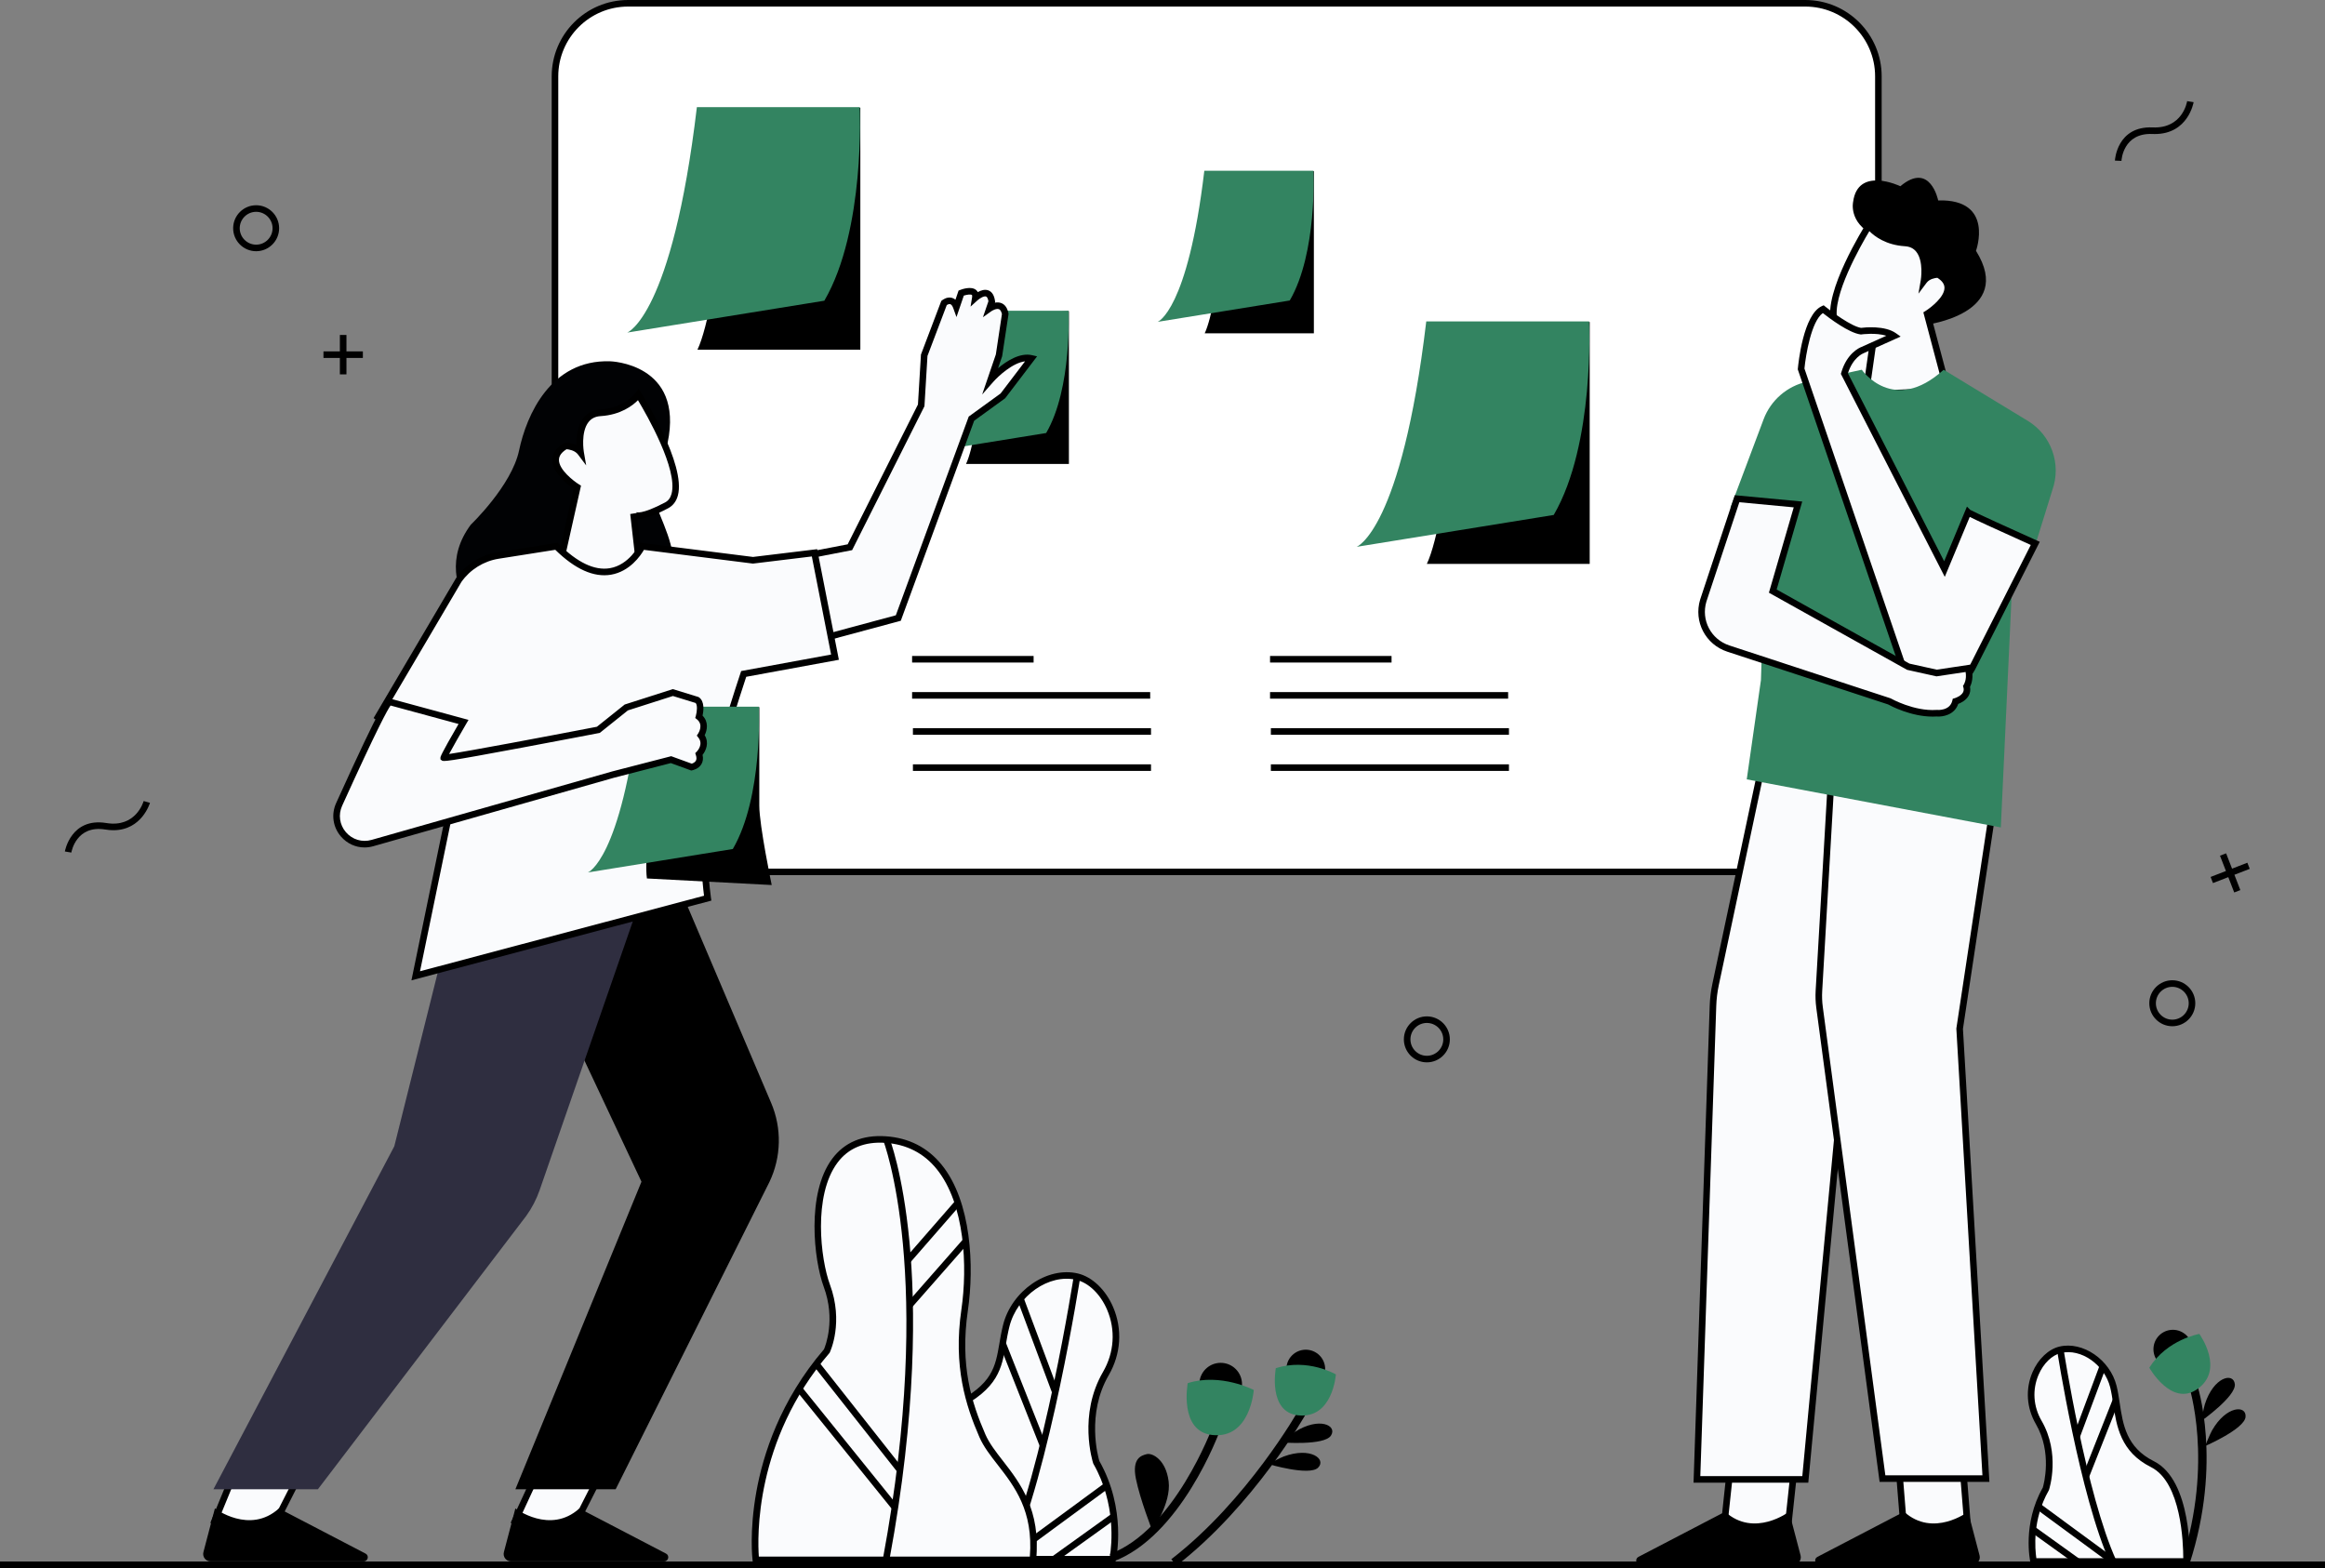
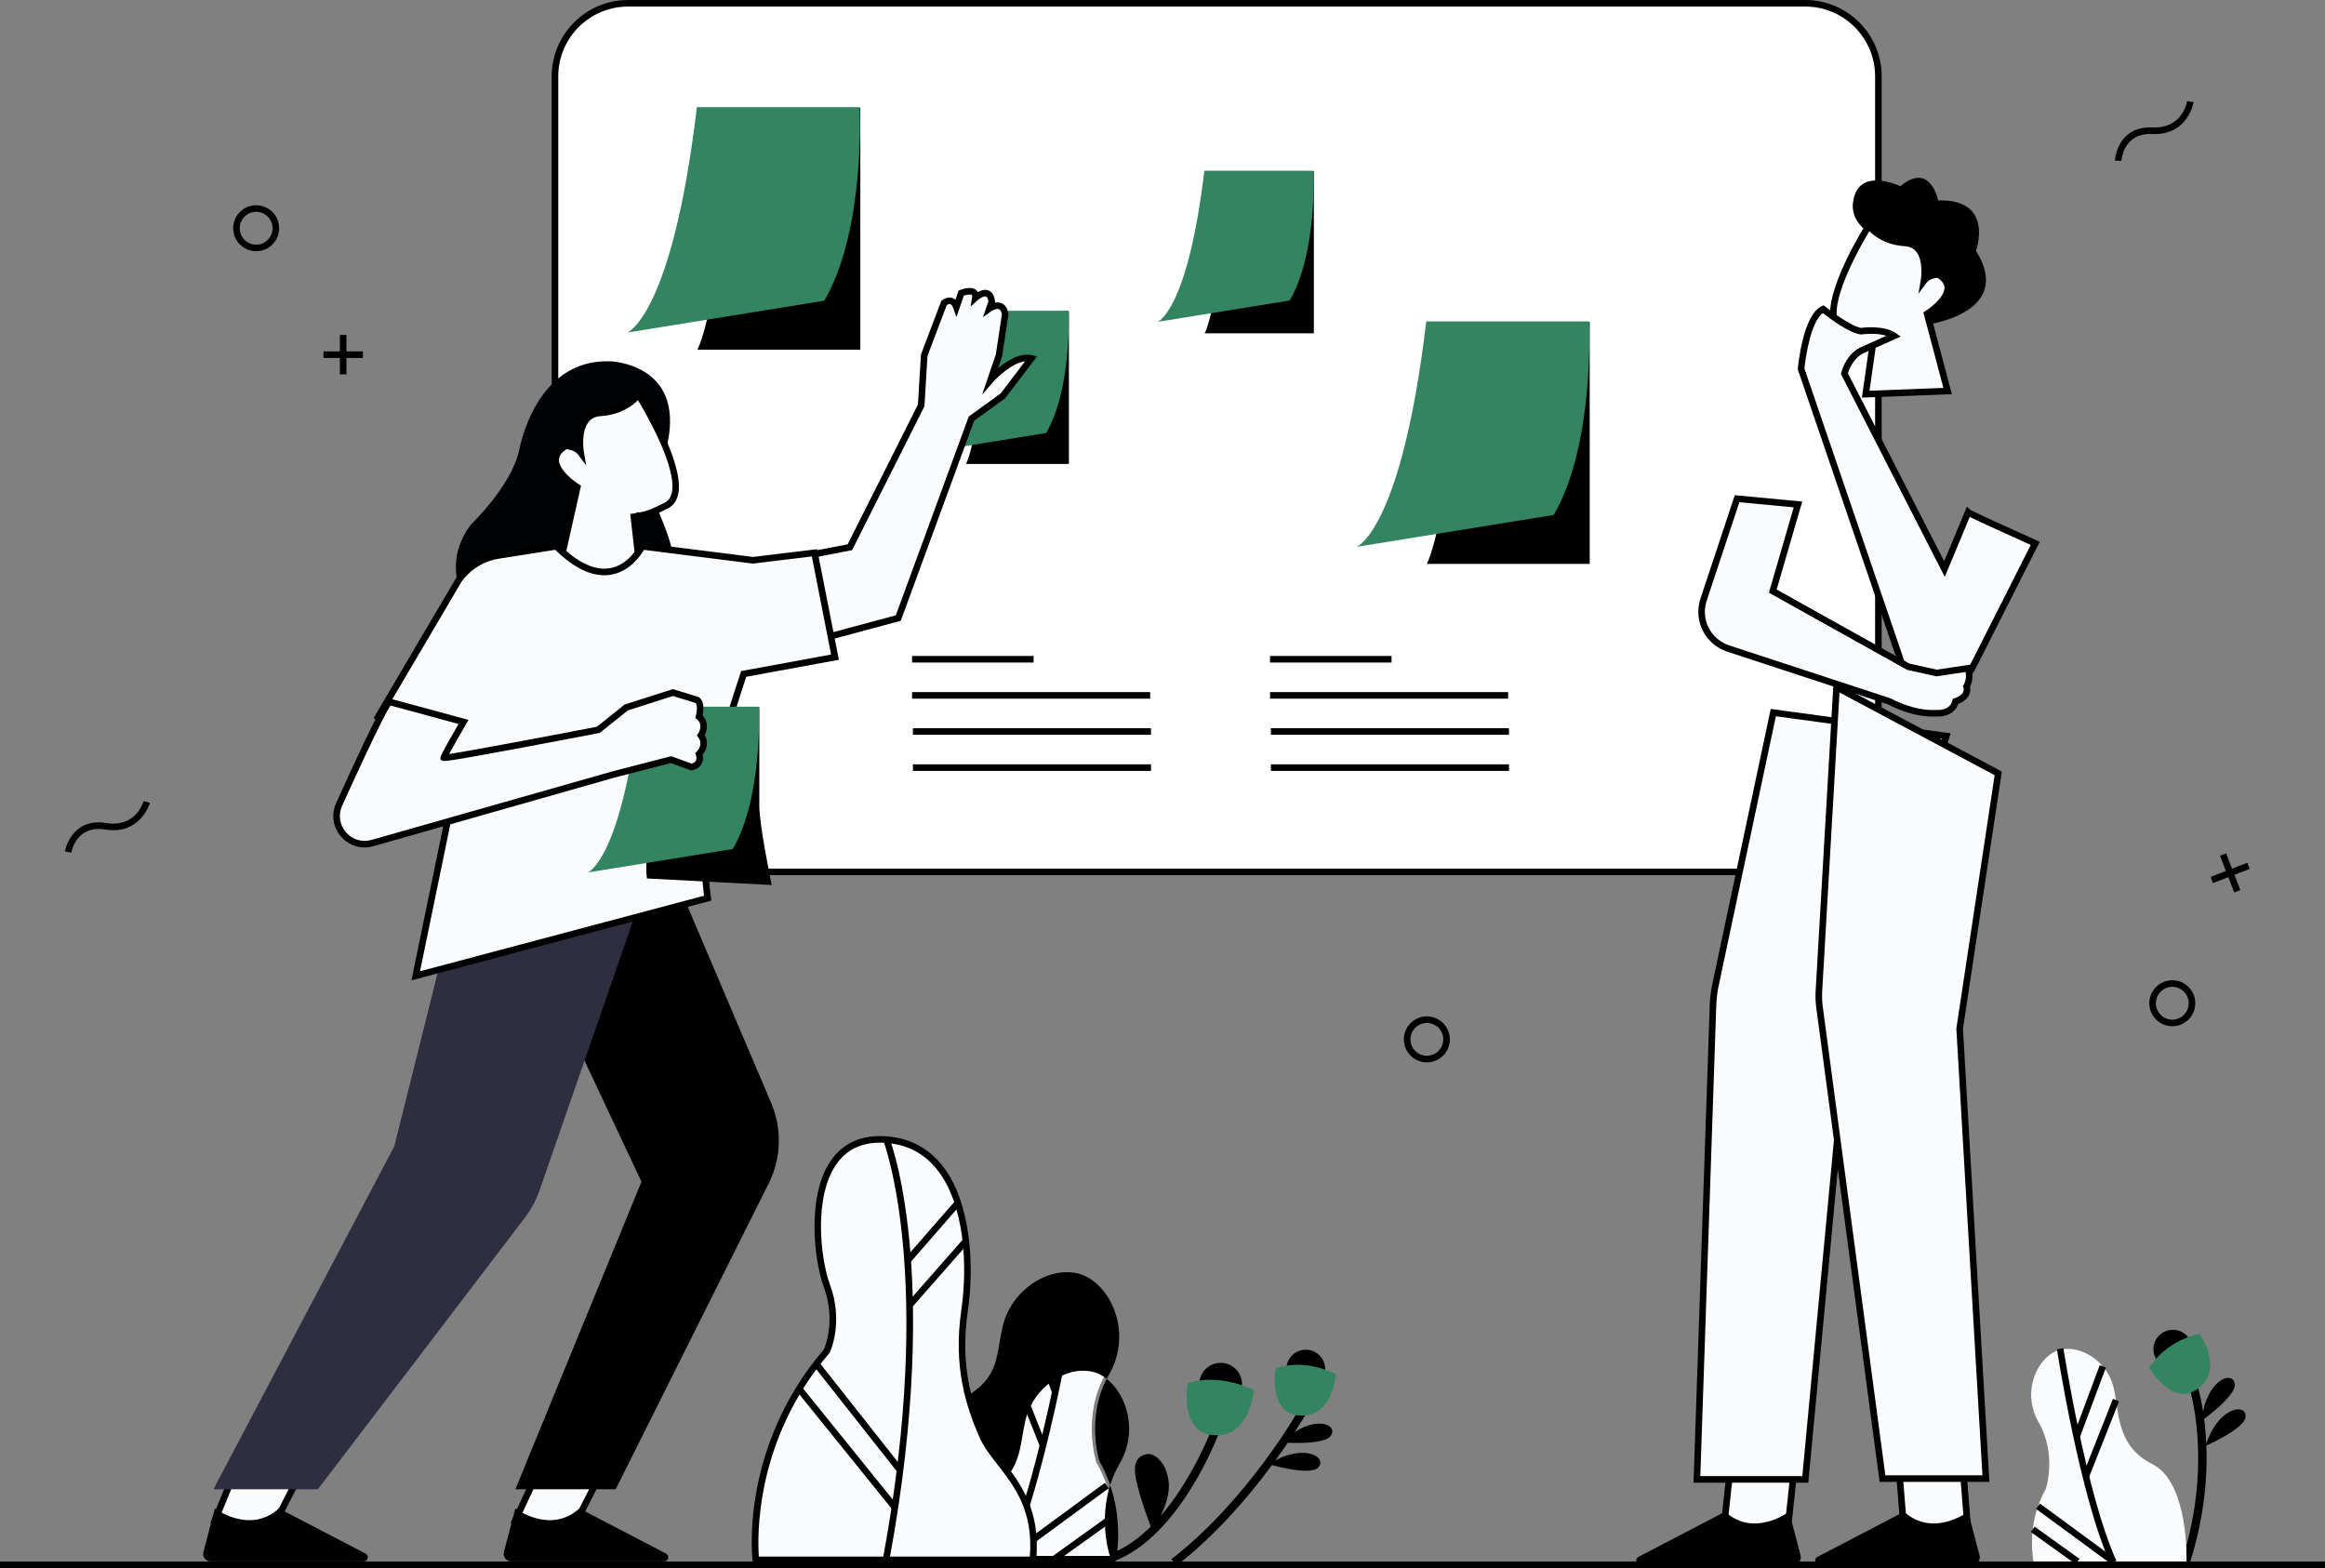
<svg xmlns="http://www.w3.org/2000/svg" id="Calque_2" viewBox="0 0 1416 955">
  <rect x="0" y="0" width="1416" height="955" fill="#808080" stroke="none" />
  <defs>
    <style>.cls-1{fill:#338461;}.cls-1,.cls-2,.cls-3,.cls-4,.cls-5,.cls-6{stroke-width:0px;}.cls-3{fill:#fff;}.cls-4{fill:#fafbfd;}.cls-5{fill:#010204;}.cls-6{fill:#2f2e40;}</style>
  </defs>
  <g id="Calque_1-2">
    <g id="Environment">
      <polygon class="cls-2" points="221 214 211 214 211 204 207 204 207 214 197 214 197 218 207 218 207 228 211 228 211 218 221 218 221 214" />
      <path class="cls-2" d="m156,153c-7.72,0-14-6.28-14-14s6.28-14,14-14,14,6.28,14,14-6.28,14-14,14Zm0-24c-5.51,0-10,4.49-10,10s4.49,10,10,10,10-4.49,10-10-4.49-10-10-10Z" />
      <path class="cls-2" d="m1323,625c-7.72,0-14-6.28-14-14s6.28-14,14-14,14,6.28,14,14-6.28,14-14,14Zm0-24c-5.51,0-10,4.49-10,10s4.49,10,10,10,10-4.49,10-10-4.49-10-10-10Z" />
      <path class="cls-2" d="m869,647c-7.72,0-14-6.28-14-14s6.28-14,14-14,14,6.28,14,14-6.28,14-14,14Zm0-24c-5.51,0-10,4.49-10,10s4.49,10,10,10,10-4.49,10-10-4.49-10-10-10Z" />
      <polygon class="cls-2" points="1364.44 542.09 1360.83 532.76 1370.16 529.15 1368.71 525.42 1359.39 529.03 1355.78 519.7 1352.05 521.14 1355.66 530.47 1346.33 534.08 1347.77 537.81 1357.1 534.2 1360.71 543.53 1364.44 542.09" />
      <path class="cls-2" d="m1292.05,97.98l-4-.18c0-.21,1.17-21.14,23.03-20.2,18.08.76,20.86-15.32,20.96-16l3.95.62c-.03.2-3.3,19.41-23.65,19.41-.47,0-.95-.01-1.44-.03-17.78-.75-18.83,15.68-18.86,16.38Z" />
      <path class="cls-2" d="m43.45,519.23l-3.95-.66c.04-.21,3.71-20.85,25.27-17.32,17.9,2.92,22.53-12.73,22.72-13.4l3.85,1.09c-.05.18-4.93,16.68-22.27,16.68-1.55,0-3.19-.13-4.94-.42-17.6-2.87-20.56,13.34-20.68,14.03Z" />
    </g>
    <g id="Whiteboard">
      <rect class="cls-3" x="338" y="2" width="806" height="529" rx="44.5" ry="44.5" />
      <path class="cls-2" d="m1099.5,533H382.5c-25.64,0-46.5-20.86-46.5-46.5V46.5c0-25.64,20.86-46.5,46.5-46.5h717c25.64,0,46.5,20.86,46.5,46.5v440c0,25.64-20.86,46.5-46.5,46.5ZM382.5,4c-23.43,0-42.5,19.07-42.5,42.5v440c0,23.43,19.07,42.5,42.5,42.5h717c23.43,0,42.5-19.07,42.5-42.5V46.5c0-23.43-19.07-42.5-42.5-42.5H382.5Z" />
      <path class="cls-2" d="m523.97,212.97V65.61l-76.19,4.31s-10.06,115.73-23,143.04h99.2Z" />
      <path class="cls-1" d="m424.41,65.25h99.2s3.59,74.76-21.56,117.89l-120.04,19.41s27.31-10.06,42.41-137.29Z" />
      <path class="cls-2" d="m968.18,343.45v-147.36l-76.19,4.31s-10.06,115.73-23,143.04h99.2Z" />
      <path class="cls-1" d="m868.63,195.73h99.2s3.59,74.76-21.56,117.89l-120.04,19.41s27.31-10.06,42.41-137.29Z" />
      <path class="cls-2" d="m800.19,203v-98.76l-51.07,2.89s-6.74,77.56-15.42,95.87h66.48Z" />
      <path class="cls-1" d="m733.47,104h66.48s2.41,50.1-14.45,79.01l-80.45,13.01s18.31-6.74,28.42-92.01Z" />
      <rect class="cls-2" x="555.5" y="399.5" width="74" height="4" />
      <rect class="cls-2" x="555.5" y="421.5" width="145" height="4" />
      <rect class="cls-2" x="556" y="443.5" width="145" height="4" />
      <rect class="cls-2" x="556" y="465.5" width="145" height="4" />
      <rect class="cls-2" x="773.5" y="399.5" width="74" height="4" />
      <rect class="cls-2" x="773.5" y="421.5" width="145" height="4" />
      <rect class="cls-2" x="774" y="443.5" width="145" height="4" />
      <rect class="cls-2" x="774" y="465.5" width="145" height="4" />
    </g>
    <g id="Plant">
      <path class="cls-4" d="m677.66,949.58s6.65-29.92-9.97-59.01c0,0-9.14-28.26,5.82-54.02,14.96-25.76,0-54.85-17.45-59.01-17.45-4.16-38.23,9.97-43.22,29.92-4.99,19.95-.83,34.08-30.75,49.04-29.92,14.96-28.67,93.09-28.67,93.09h124.25Z" />
-       <path class="cls-2" d="m679.27,951.58h-127.83l-.03-1.97c-.05-3.24-.91-79.56,29.78-94.91,23.22-11.61,25.01-22.09,27.49-36.6.6-3.54,1.23-7.19,2.21-11.13,5.22-20.87,26.97-35.82,45.62-31.38,8.68,2.07,16.89,9.9,21.41,20.43,5.79,13.48,4.81,28.62-2.69,41.53-13.73,23.65-6.43,49.78-5.7,52.22,16.67,29.36,10.36,58.99,10.08,60.24l-.35,1.57Zm-123.86-4h120.58c1.03-6.45,3.86-31.69-10.04-56.02l-.17-.38c-.38-1.19-9.24-29.41,5.99-55.64,6.86-11.81,7.76-25.64,2.47-37.95-4.03-9.39-11.18-16.33-18.66-18.11-16.64-3.97-36.1,9.6-40.82,28.46-.95,3.79-1.56,7.37-2.15,10.83-2.48,14.48-4.61,26.99-29.65,39.51-25.89,12.94-27.5,77.18-27.57,89.3Z" />
+       <path class="cls-2" d="m679.27,951.58h-127.83l-.03-1.97c-.05-3.24-.91-79.56,29.78-94.91,23.22-11.61,25.01-22.09,27.49-36.6.6-3.54,1.23-7.19,2.21-11.13,5.22-20.87,26.97-35.82,45.62-31.38,8.68,2.07,16.89,9.9,21.41,20.43,5.79,13.48,4.81,28.62-2.69,41.53-13.73,23.65-6.43,49.78-5.7,52.22,16.67,29.36,10.36,58.99,10.08,60.24l-.35,1.57Zm-123.86-4h120.58l-.17-.38c-.38-1.19-9.24-29.41,5.99-55.64,6.86-11.81,7.76-25.64,2.47-37.95-4.03-9.39-11.18-16.33-18.66-18.11-16.64-3.97-36.1,9.6-40.82,28.46-.95,3.79-1.56,7.37-2.15,10.83-2.48,14.48-4.61,26.99-29.65,39.51-25.89,12.94-27.5,77.18-27.57,89.3Z" />
      <path class="cls-2" d="m614.66,950.83l-3.64-1.67c24.53-53.56,42.88-171.57,43.06-172.76l3.95.61c-.18,1.19-18.61,119.75-43.38,173.82Z" />
      <circle class="cls-2" cx="743.43" cy="843" r="13" />
      <path class="cls-2" d="m677.7,951.1l-1.72-4.69c39.15-14.38,62.28-76.84,62.51-77.46l4.7,1.71c-.97,2.66-24.14,65.26-65.48,80.45Z" />
      <rect class="cls-2" x="630.09" y="789.04" width="4" height="60.85" transform="translate(-246.54 272.59) rotate(-20.46)" />
      <rect class="cls-2" x="620.94" y="816.08" width="4" height="66.76" transform="translate(-268.82 288.74) rotate(-21.59)" />
      <path class="cls-1" d="m763.59,846.53s-20.17-10.53-40.22-4.16c0,0-5.48,29.39,14.96,31.58,23.27,2.49,25.26-27.43,25.26-27.43Z" />
      <circle class="cls-2" cx="795.26" cy="833.82" r="11.82" />
      <path class="cls-2" d="m701.77,932.13s11.64-16.62,9.97-29.92c-1.66-13.3-9.97-17.45-13.3-16.62-3.32.83-9.14,2.49-6.65,14.96,2.49,12.47,9.97,31.58,9.97,31.58Z" />
      <rect class="cls-2" x="605" y="925.35" width="76.51" height="4" transform="translate(-424.18 560.82) rotate(-36.3)" />
      <rect class="cls-2" x="637.72" y="934.52" width="44.81" height="4" transform="translate(-422.25 560.62) rotate(-35.67)" />
      <path class="cls-4" d="m503.54,822.84s8.31-17.45,0-39.89c-8.31-22.44-14.13-92.25,35.74-88.93,49.87,3.32,53.19,69.81,48.21,103.89-4.99,34.08,2.49,57.35,10.8,76.46,8.31,19.12,34.91,33.24,30.75,75.63h-168.72s-8.31-67.32,43.22-127.16Z" />
      <path class="cls-2" d="m630.86,952h-172.3l-.22-1.75c-.09-.7-2.06-17.41,2.3-41.74,4.02-22.37,14.42-55.56,41.19-86.75.89-2.07,7.23-18.13-.17-38.12-5.94-16.03-10.71-56.66,5.18-77.93,7.48-10.02,18.45-14.63,32.57-13.69,14.08.94,25.58,6.81,34.18,17.46,18.03,22.32,19.82,61.74,15.87,88.71-4.89,33.44,2.23,55.99,10.66,75.38,2.36,5.43,6.39,10.61,10.66,16.09,10.36,13.32,23.25,29.9,20.25,60.53l-.18,1.8Zm-168.7-4h165.06c2.19-27.88-9.36-42.74-19.59-55.88-4.43-5.69-8.61-11.06-11.17-16.95-8.25-18.97-16-43.03-10.95-77.55,3.83-26.18,2.19-64.31-15.02-85.62-7.87-9.75-18.42-15.12-31.33-15.99-12.68-.84-22.48,3.22-29.1,12.09-14.97,20.06-10.31,58.81-4.63,74.15,8.51,22.97.28,40.71-.07,41.45l-.12.24-.17.2c-45.75,53.12-43.71,112.93-42.91,123.86Z" />
      <path class="cls-2" d="m780.5,878.47s25.95,2.07,30.07-4.13c4.12-6.2-7.12-11.68-21.87-2.33-2.12,1.34-8.2,6.45-8.2,6.45Z" />
      <path class="cls-2" d="m772.46,891.65s24.95,7.43,30.27,2.22c5.32-5.21-4.53-12.9-20.9-6.83-2.35.87-9.37,4.6-9.37,4.6Z" />
      <path class="cls-2" d="m716.42,953.56l-3.05-3.96c46.43-35.84,77.33-90.46,77.64-91l4.36,2.44c-.31.56-31.71,56.06-78.95,92.52Z" />
      <path class="cls-2" d="m541.67,949.95l-3.93-.73c31.94-171.98.43-254.07.11-254.88l3.72-1.48c.33.84,8.25,21.11,12.29,63.09,3.71,38.61,4.61,103.61-12.18,194Z" />
      <rect class="cls-2" x="544.83" y="748.1" width="46.51" height="4" transform="translate(-370.64 685.58) rotate(-48.93)" />
      <path class="cls-1" d="m813.59,837.03s-17.17-10.03-36.57-3.78c0,0-4.99,26.73,13.6,28.72,21.16,2.27,22.97-24.94,22.97-24.94Z" />
      <rect class="cls-2" x="545.32" y="773.26" width="51.67" height="4" transform="translate(-388.25 692.87) rotate(-48.71)" />
      <rect class="cls-2" x="520.64" y="821.88" width="4" height="82.42" transform="translate(-422.23 509.11) rotate(-38.27)" />
      <rect class="cls-2" x="513.83" y="835.57" width="4" height="92.9" transform="translate(-439.59 519.79) rotate(-38.92)" />
    </g>
    <g id="Plant-2">
      <circle class="cls-2" cx="1323.34" cy="821.7" r="11.82" />
      <path class="cls-2" d="m1340.68,865.42s21.23-15.06,20.41-22.46c-.82-7.4-12.96-4.39-18.26,12.25-.76,2.39-2.15,10.21-2.15,10.21Z" />
      <path class="cls-2" d="m1342.97,880.69s23.9-10.32,24.64-17.72-11.76-6.99-20.41,8.18c-1.24,2.18-4.23,9.54-4.23,9.54Z" />
      <path class="cls-2" d="m1333.55,952.27l-4.76-1.54c19.49-60.41,4.44-106.5,4.28-106.96l4.74-1.6c.65,1.93,15.76,48.03-4.26,110.1Z" />
      <path class="cls-1" d="m1339.46,812.39s-19.6,3.33-30.47,20.57c0,0,13.33,23.7,28.86,13.29,17.68-11.84,1.61-33.87,1.61-33.87Z" />
      <path class="cls-4" d="m1238.51,951s-4.98-22.43,7.48-44.23c0,0,6.85-21.18-4.36-40.49-11.21-19.31,0-41.12,13.08-44.23,13.08-3.11,28.66,7.48,32.39,22.43,3.74,14.95,1.37,36.03,23.8,47.25,22.43,11.21,20.74,59.28,20.74,59.28h-93.13Z" />
-       <path class="cls-2" d="m1333.58,953h-96.67l-.35-1.57c-.21-.94-4.98-23.3,7.58-45.46.6-2.06,5.84-21.33-4.24-38.69-5.7-9.82-6.44-21.33-2.04-31.58,3.45-8.04,9.73-14.01,16.39-15.6,14.24-3.39,30.82,7.99,34.8,23.89.81,3.25,1.33,6.68,1.88,10.32,2.02,13.39,4.11,27.24,20.87,35.62,23.31,11.65,21.92,59.12,21.85,61.14l-.07,1.93Zm-93.38-4h89.48c0-8.94-1.11-46.21-19.66-55.49s-20.97-24.87-23.04-38.6c-.53-3.54-1.04-6.88-1.8-9.95-3.47-13.88-17.76-23.88-29.99-20.97-5.45,1.3-10.68,6.39-13.64,13.29-3.9,9.08-3.23,19.28,1.83,27.99,11.53,19.85,4.83,41.21,4.53,42.11l-.17.38c-10.09,17.65-8.34,35.88-7.53,41.24Z" />
      <path class="cls-2" d="m1285.29,952.14c-18.59-40.59-32.41-129.52-32.55-130.42l3.95-.61c.14.89,13.88,89.28,32.24,129.36l-3.64,1.67Z" />
      <rect class="cls-2" x="1249.87" y="851.47" width="45.61" height="4" transform="translate(28.36 1747.79) rotate(-69.55)" />
      <rect class="cls-2" x="1254.51" y="873.95" width="50.04" height="4" transform="translate(-5.8 1743.38) rotate(-68.41)" />
      <rect class="cls-2" x="1262.31" y="905.66" width="4" height="57.35" transform="translate(-237.2 1400.09) rotate(-53.7)" />
      <rect class="cls-2" x="1249.66" y="924.41" width="4" height="33.59" transform="translate(-242.91 1408.95) rotate(-54.32)" />
    </g>
    <g id="Woman">
      <polygon class="cls-4" points="367.87 893.52 348.87 930.91 313.89 925.91 328.89 893.52 367.87 893.52" />
      <path class="cls-2" d="m350,933.09l-39.05-5.58,16.67-35.98h43.51l-21.13,41.56Zm-33.16-8.78l30.9,4.42,16.87-33.2h-34.44l-13.33,28.78Z" />
      <path class="cls-2" d="m313.89,918.68s21.18,16.07,38.98,0l52.78,27.5c2.32,1.21,1.46,4.73-1.16,4.73h-93.26c-2.94,0-5.09-2.78-4.34-5.63l6.99-26.6Z" />
      <polygon class="cls-4" points="184.87 893.52 165.87 930.91 130.89 925.91 144 894 184.87 893.52" />
      <path class="cls-2" d="m167,933.09l-38.93-5.57,14.59-35.51,45.49-.53-21.15,41.6Zm-33.28-8.8l31.01,4.43,16.85-33.16-36.24.42-11.63,28.31Z" />
      <path class="cls-2" d="m130.89,918.68s21.18,16.07,38.98,0l52.78,27.5c2.32,1.21,1.46,4.73-1.16,4.73h-93.26c-2.94,0-5.09-2.78-4.34-5.63l6.99-26.6Z" />
      <path class="cls-2" d="m651,282.56v-93.07l-48.12,2.72s-6.36,73.09-14.53,90.35h62.65Z" />
      <path class="cls-1" d="m588.12,189.26h62.65s2.27,47.22-13.62,74.46l-75.82,12.26s17.25-6.36,26.79-86.71Z" />
      <path class="cls-4" d="m452.92,345.75l64.68-12.48,43.43-86.4,1.84-30.52,12.08-31.85s5.06-4.27,7.52,2.57l2.93-8.59s9.72-3.88,8.59,2.93c0,0,8.67-7.83,10.03,2.23l-1.47,4.3s7.94-5.68,9.66,3.3l-3.78,25.09-5.14,15.03s13.75-15.69,24.86-13.09l-17.4,22.84-19.12,13.85-44.55,121.43-88.52,23.83-5.67-54.47Z" />
      <path class="cls-2" d="m456.85,402.77l-6.11-58.63,65.52-12.64,42.8-85.15,1.83-30.42,12.37-32.62.4-.33c.3-.25,3-2.43,6.07-1.6.8.22,1.53.6,2.17,1.16l1.9-5.57.86-.34c1.1-.44,6.73-2.5,9.74-.08.39.32.8.76,1.12,1.35,1.81-1.02,4.2-1.86,6.39-1.06,2.24.82,3.62,3.02,4.1,6.54l.06.47-.17.49c1.26-.25,2.64-.26,3.97.27,2.24.89,3.69,3,4.31,6.26l.06.34-3.91,25.78-2.48,7.25c5.35-4.48,13.42-9.62,20.76-7.91l3.01.7-19.45,25.53-18.87,13.67-44.69,121.83-91.78,24.71Zm-1.75-55.4l5.24,50.31,85.25-22.95,44.4-121.03,19.38-14.04,14.93-19.6c-7.58.9-16.35,9.06-19.47,12.62l-6.66,7.58,8.34-24.41,3.7-24.56c-.27-1.2-.79-2.58-1.8-2.98-1.56-.62-4.08.83-4.67,1.25l-5.08,3.63,3.33-9.74c-.27-1.6-.79-2.63-1.44-2.87-1.33-.49-4.04,1.26-5.2,2.31l-4.25,3.84.94-5.65c.12-.72.07-1.27-.13-1.43-.66-.53-2.95-.25-4.91.38l-4.47,13.07-1.93-5.36c-.51-1.43-1.18-2.32-1.88-2.51-.69-.19-1.57.21-2.1.54l-11.76,31-1.84,30.63-.18.37-43.87,87.28-63.85,12.32Z" />
      <path class="cls-2" d="m320.72,571.02l69.96,148.67-76.79,187.31h61.07l93.67-187.19c7.23-15.14,7.6-32.65,1.04-48.08l-63.12-148.37-85.84,47.66Z" />
      <path class="cls-5" d="m310.48,397.55c-2.2-.52-53.14-38.44-23.74-78.02,0,0,24.88-23.74,29.4-45.23,4.52-21.48,19.22-55.4,55.4-54.27,0,0,45.23,1.13,35.05,49.75,0,0-12.44,23.74-6.78,38.44,5.65,14.7,14.7,31.66,7.91,47.49-6.78,15.83-24.88,58.8-97.24,41.84Z" />
      <path class="cls-4" d="m338.5,355.05l13.09-58.33s-24.16-15.1-7.05-25.17c0,0,6.04,0,9.06,4.03,0,0-4.03-23.15,12.08-24.16,16.11-1.01,23.15-11.07,23.15-11.07,0,0,36.24,57.38,17.11,67.45s-20.13,5.03-20.13,5.03l5.03,44.23-52.35-2.01Z" />
      <path class="cls-2" d="m393.1,359.15l-57.08-2.2,13.31-59.33c-3.44-2.38-13.03-9.74-12.92-17.63.05-4,2.45-7.42,7.11-10.16l.47-.28h.54c.2,0,3.46.03,6.64,1.58-.17-4.68.32-11.78,4.12-16.6,2.46-3.12,5.91-4.84,10.25-5.11,14.97-.94,21.58-10.13,21.64-10.22l1.72-2.46,1.61,2.54c1.12,1.77,27.38,43.65,22.34,62.48-.96,3.6-2.98,6.22-5.99,7.81-8.67,4.56-14.82,6.72-18.68,6.51l4.9,43.08Zm-52.12-6.01l47.62,1.83-4.77-41.92,3.95-.62c-.08-.41-.24-.53-.26-.54.02.02,2.88,1.83,17.5-5.87,2.01-1.06,3.31-2.79,3.98-5.3,3.96-14.81-15.04-47.98-20.45-57-3.2,3.24-10.5,8.94-22.74,9.7-3.2.2-5.61,1.38-7.36,3.6-4.89,6.2-2.89,18.1-2.87,18.22l1.43,8.2-5-6.66c-1.91-2.55-5.6-3.08-6.95-3.2-3.09,1.93-4.61,4.05-4.64,6.46-.08,5.97,8.8,12.84,12.23,14.98l1.2.75-12.87,57.36Z" />
      <path class="cls-6" d="m391,545l-62.32,179.75c-1.97,5.67-4.75,11.02-8.27,15.88l-126.8,166.37h-63.62l110.15-208.88,32.91-131.64,117.94-21.48Z" />
      <path class="cls-4" d="m391.08,332.7s-17.02,35.18-52.2,0l-35.47,5.6c-9.71,1.53-18.39,6.94-24.05,14.98l-49.21,83.53,47.85,37.19-24.8,120.28,177.8-47.28s-5.06-34.29.34-63.37c3.4-18.3,21.59-73.19,21.59-73.19l55.61-10.21-12.48-63.55-37.45,4.54-67.52-8.51Z" />
      <path class="cls-2" d="m250.58,597.04l25.21-122.23-48.25-37.51,50.19-85.18c5.94-8.43,15.18-14.19,25.37-15.8l36.48-5.76.72.72c11.35,11.35,21.82,16.32,31.1,14.77,11.79-1.97,17.83-14.11,17.89-14.23l.63-1.29,1.42.18,67.28,8.48,39.05-4.73,13.23,67.36-56.43,10.37c-2.6,7.91-18.08,55.29-21.15,71.81-5.28,28.42-.38,62.37-.33,62.71l.26,1.77-182.66,48.57Zm-17.82-160.73l47.44,36.88-24.4,118.33,172.98-46c-.94-7.45-4.11-36.95.58-62.25,3.38-18.22,20.91-71.21,21.66-73.46l.37-1.12,54.78-10.06-11.73-59.74-35.85,4.35-66.41-8.37c-2.05,3.54-8.61,13.2-20.1,15.14-10.43,1.76-21.83-3.34-33.89-15.17l-34.47,5.44c-9.1,1.44-17.36,6.57-22.68,14.09l-48.27,81.94Z" />
      <path class="cls-2" d="m470,539s-7.56-36.25-7.56-48.33v-60.03l-56.03,3.17s-15.41,80.19-12.41,101.19l76,4Z" />
      <path class="cls-1" d="m389.23,430.38h72.94s2.64,54.97-15.86,86.69l-88.27,14.27s20.09-7.4,31.19-100.96Z" />
      <path class="cls-4" d="m237.31,427.46c-2.05,0-18.21,34.76-30.77,62.46-6.02,13.28,6.25,27.52,20.27,23.53l146.67-41.73,35.18-9.08,12.48,4.54s6.81-1.13,4.54-7.94c0,0,5.67-5.67,1.13-11.35,0,0,4.54-6.81-1.13-11.35,0,0,2.27-7.94-1.13-10.21l-14.75-4.54-28.37,9.08-17.02,13.62s-94.19,18.16-94.19,17.02,12.08-21.83,12.08-21.83l-44.99-12.21Z" />
      <path class="cls-2" d="m222.04,516.12c-5.46,0-10.67-2.35-14.39-6.66-4.92-5.71-6.04-13.51-2.93-20.37,28.84-63.63,30.66-63.63,32.59-63.63h.27l47.76,12.97-1.32,2.25c-4.01,6.87-8.34,14.47-10.5,18.52,12.48-1.85,58.39-10.49,90.02-16.59l16.92-13.54,29.32-9.38,15.63,4.81.24.16c3.65,2.44,2.83,8.5,2.25,11.19,3.8,3.86,2.79,8.9,1.27,11.92,2.84,4.64.78,9.38-1.28,11.97.49,2.16.25,4.07-.73,5.7-1.79,2.98-5.31,3.64-5.7,3.71l-.52.09-12.39-4.51-34.58,8.92-146.63,41.72c-1.77.5-3.56.75-5.32.75Zm15.82-86.44c-1.8,2.49-8.02,13.69-29.49,61.06-2.46,5.43-1.57,11.6,2.32,16.11,3.89,4.51,9.86,6.3,15.59,4.67l146.67-41.73,35.83-9.25,12.5,4.55c.74-.23,1.92-.76,2.5-1.73.51-.86.52-2.03.03-3.5l-.39-1.17.87-.87c.44-.45,4.28-4.57.99-8.68l-.91-1.14.81-1.22c.35-.54,3.36-5.41-.72-8.68l-1.04-.83.37-1.28c.74-2.63,1.07-6.69-.15-7.86l-13.81-4.25-27.42,8.77-17.12,13.7-.48.09c-.23.04-23.54,4.54-46.69,8.86-47.73,8.92-48.12,8.6-49.14,7.76l-.73-.6v-.96c0-.6,0-1.6,11.03-20.58l-41.4-11.24Z" />
    </g>
    <g id="Man">
      <polygon class="cls-4" points="1156.63 895.52 1159.63 932.91 1198.61 932.91 1195.61 895.52 1156.63 895.52" />
      <path class="cls-2" d="m1200.78,934.91h-42.99l-3.32-41.38h42.99l3.32,41.38Zm-39.3-4h34.96l-2.68-33.38h-34.96l2.68,33.38Z" />
      <path class="cls-2" d="m1198.61,920.68s-21.18,16.07-38.98,0l-52.78,27.5c-2.32,1.21-1.46,4.73,1.16,4.73h93.26c2.94,0,5.09-2.78,4.34-5.63l-6.99-26.6Z" />
      <polygon class="cls-4" points="1053.63 895.52 1049.63 932.91 1088.61 932.91 1092.61 895.52 1053.63 895.52" />
      <path class="cls-2" d="m1090.41,934.91h-43l4.43-41.38h43l-4.43,41.38Zm-38.55-4h34.95l3.57-33.38h-34.95l-3.57,33.38Z" />
      <path class="cls-2" d="m1089.61,920.68s-21.18,16.07-38.98,0l-52.78,27.5c-2.32,1.21-1.46,4.73,1.16,4.73h93.26c2.94,0,5.09-2.78,4.34-5.63l-6.99-26.6Z" />
      <path class="cls-4" d="m1080,434l-35.14,165.57c-.91,4.28-1.44,8.63-1.59,13l-9.78,288.43h66l24-255,61.87-197.74-105.36-14.26Z" />
      <path class="cls-2" d="m1101.31,903h-69.89l9.85-290.5c.15-4.48.7-8.97,1.63-13.35l35.53-167.38,109.55,14.83-62.52,199.8-24.15,256.6Zm-65.75-4h62.11l23.85-253.4.06-.2,61.16-195.47-101.18-13.7-34.76,163.75c-.88,4.15-1.4,8.41-1.54,12.65l-9.71,286.36Z" />
      <path class="cls-4" d="m1209.49,900.5l-16-274,23.51-155.5-98.51-52.5-10.71,184.95c-.19,3.36-.07,6.73.38,10.07l38.33,286.98h63Z" />
      <path class="cls-2" d="m1211.61,902.5h-66.87l-.23-1.74-38.33-286.98c-.46-3.46-.59-6.97-.39-10.45l10.89-188.07,102.51,54.63-.21,1.4-23.48,155.29,16.11,275.91Zm-63.37-4h59.13l-15.89-272.09,23.33-154.31-94.5-50.37-10.53,181.83c-.19,3.22-.07,6.48.36,9.69l38.1,285.25Z" />
      <path class="cls-2" d="m1172.74,197.85s54.69-6.72,30.7-45.09c0,0,11.51-31.66-23.03-30.7,0,0-4.8-23.99-23.03-8.64,0,0-25.91-12.47-28.78,9.59,0,0-2.88,12.47,12.47,20.15l31.66,54.69Z" />
      <path class="cls-4" d="m1186.17,238.14l-12.47-47.01s23.03-14.39,6.72-23.99c0,0-5.76,0-8.64,3.84,0,0,3.84-22.07-11.51-23.03-15.35-.96-22.07-10.55-22.07-10.55,0,0-34.54,54.69-16.31,64.28,18.23,9.59,19.19,4.8,19.19,4.8l-4.8,33.58,49.89-1.92Z" />
      <path class="cls-2" d="m1133.96,242.15l4.64-32.48c-.09,0-.19,0-.28,0-3.72,0-9.45-2.06-17.36-6.22-2.89-1.52-4.83-4.05-5.75-7.5-4.81-17.98,20.23-57.93,21.3-59.62l1.61-2.54,1.72,2.46c.25.35,6.43,8.82,20.55,9.71,4.16.26,7.47,1.91,9.84,4.91,3.6,4.56,4.1,11.25,3.96,15.73,3.01-1.43,6.04-1.45,6.23-1.45h.54l.47.28c4.48,2.63,6.77,5.92,6.83,9.76.1,7.57-8.78,14.43-12.25,16.82l12.75,48.04-54.79,2.11Zm5.44-36.64s-.2.13-.29.58l3.94.67-4.46,31.21,45-1.73-12.21-46.02,1.25-.78c3.26-2.04,11.7-8.57,11.62-14.2-.03-2.26-1.46-4.24-4.35-6.06-1.3.11-4.73.62-6.52,3.01l-4.98,6.64,1.41-8.18c.02-.11,1.91-11.45-2.72-17.3-1.65-2.09-3.92-3.2-6.94-3.39-11.59-.72-18.54-6.07-21.65-9.19-5.24,8.74-23.17,40.13-19.42,54.16.63,2.37,1.86,4,3.75,4.99,13.78,7.25,16.56,5.62,16.58,5.6Z" />
-       <path class="cls-1" d="m1183.77,225.19l51.19,31.1c14.34,8.71,20.6,26.28,15.01,42.1l-9.96,32.07-14.03,14.04-7.41,159.42-154.74-29.28,8.64-60.45.96-30.22-19.49-74.97,20.14-53.61c4.38-11.66,14.37-20.3,26.54-22.95l33.26-7.26s19.19,27.82,49.89,0Z" />
      <path class="cls-4" d="m1198.64,312.02c.96.96,40.9,18.9,40.9,18.9l-37.89,74.89c-9.2,19.09-36.91,17.42-43.75-2.62l-60.96-178.47s2.88-31.66,13.43-36.46c0,0,15.35,12.47,23.03,13.43,0,0,13.43-1.92,20.15,2.88l-19.19,8.64s-7.72,2.7-11.05,14.3l60.95,119.06,14.39-34.54Z" />
      <path class="cls-2" d="m1180.42,421.22c-.54,0-1.09-.02-1.64-.05-10.61-.64-19.33-7.28-22.77-17.34l-61.1-178.87.04-.42c.31-3.36,3.31-32.97,14.6-38.1l1.13-.51.96.78c4.09,3.32,15.86,12.03,21.77,12.97,2.11-.27,14.51-1.58,21.3,3.27l2.83,2.02-22.52,10.13c-.26.09-6.49,2.48-9.57,12.22l58.61,114.51,13.88-33.31,1.98,1.98c2.32,1.37,25.89,12.08,40.44,18.61l1.91.86-38.84,76.76c-4.36,9.04-13.08,14.51-23.02,14.51Zm-81.45-196.74l60.82,178.06c2.9,8.49,10.27,14.1,19.22,14.64,8.98.54,16.94-4.15,20.83-12.23l36.97-73.06c-24.27-10.91-33.55-15.27-37.17-17.08l-15.21,36.51-63.27-123.61.22-.76c3.42-11.87,11.19-15.21,12.21-15.6l15.24-6.86c-6.37-2.03-15.05-.84-15.16-.82l-.26.04-.27-.03c-7.07-.88-19.12-9.98-22.97-13.01-6.97,4.88-10.39,25.42-11.21,33.81Zm100.87,85.95h0s0,0,0,0Z" />
      <path class="cls-4" d="m1095.02,307.23l-37.1-3.49-20.58,62.02c-3.68,12.28,3.1,25.25,15.28,29.25l98.04,32.16s14.39,8.16,28.78,7.2c0,0,9.59.96,11.51-7.2,0,0,8.64-2.4,6.72-9.11,0,0,2.88-4.32.96-11.03l-19.19,2.88-17.27-3.84-82.51-46.05,15.35-52.77Z" />
      <path class="cls-2" d="m1177.04,436.43c-13.18,0-25.47-6.5-27.17-7.43l-97.86-32.1c-13.31-4.37-20.59-18.3-16.57-31.72l21.09-63.59,41.09,3.87-15.58,53.56,80.87,45.13,16.62,3.69,20.56-3.08.48,1.69c1.67,5.84.09,10.14-.76,11.87.37,1.92.09,3.72-.83,5.37-1.6,2.86-4.7,4.38-6.37,5.02-2.25,6.72-9.4,7.96-13.18,7.65-.8.05-1.59.07-2.39.07Zm-117.72-130.56l-20.07,60.51c-3.38,11.27,2.77,23.03,14,26.72l98.23,32.22.17.1c.14.08,14.06,7.86,27.67,6.94h.17s.17,0,.17,0c.31.03,7.88.66,9.37-5.66l.27-1.15,1.14-.32c1.02-.29,3.94-1.49,5.06-3.5.52-.93.61-1.96.27-3.14l-.25-.89.51-.77c.08-.12,1.88-3,1.09-7.67l-17.73,2.66-17.92-3.98-.25-.14-83.9-46.83,15.12-51.98-33.1-3.12Z" />
    </g>
    <g id="Floor">
      <rect class="cls-2" x="0" y="951" width="1416" height="4" />
    </g>
  </g>
</svg>